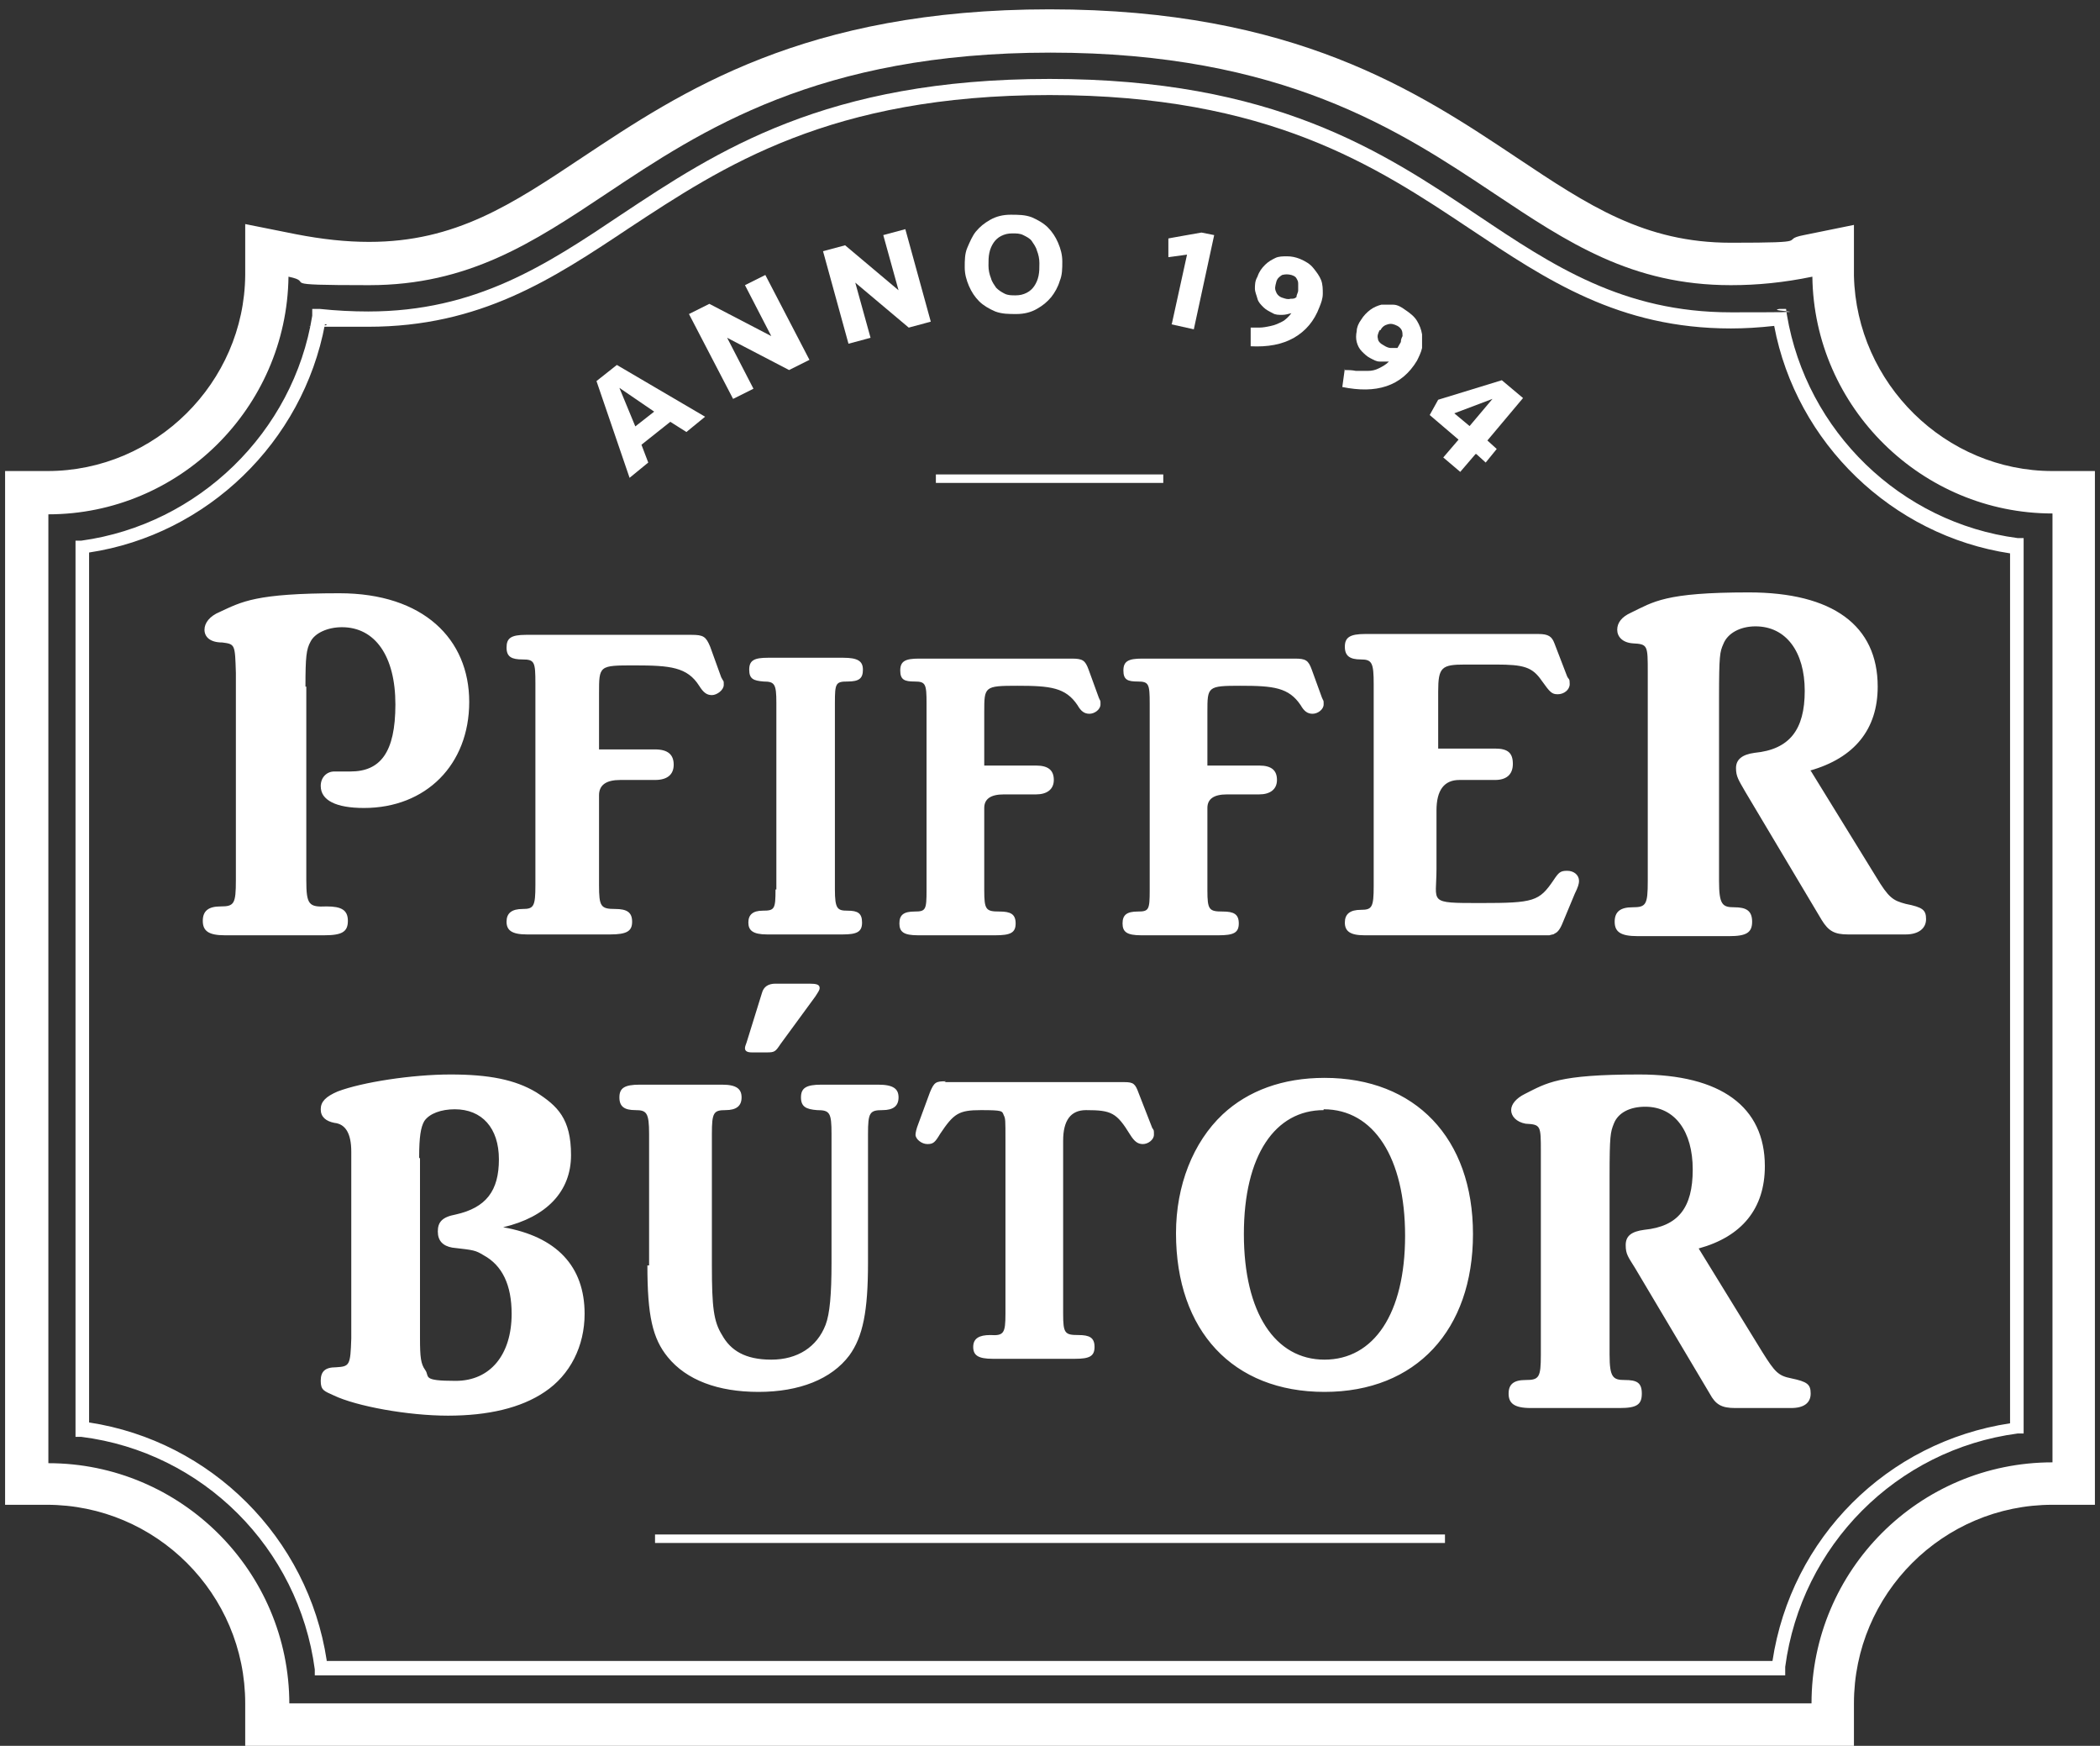
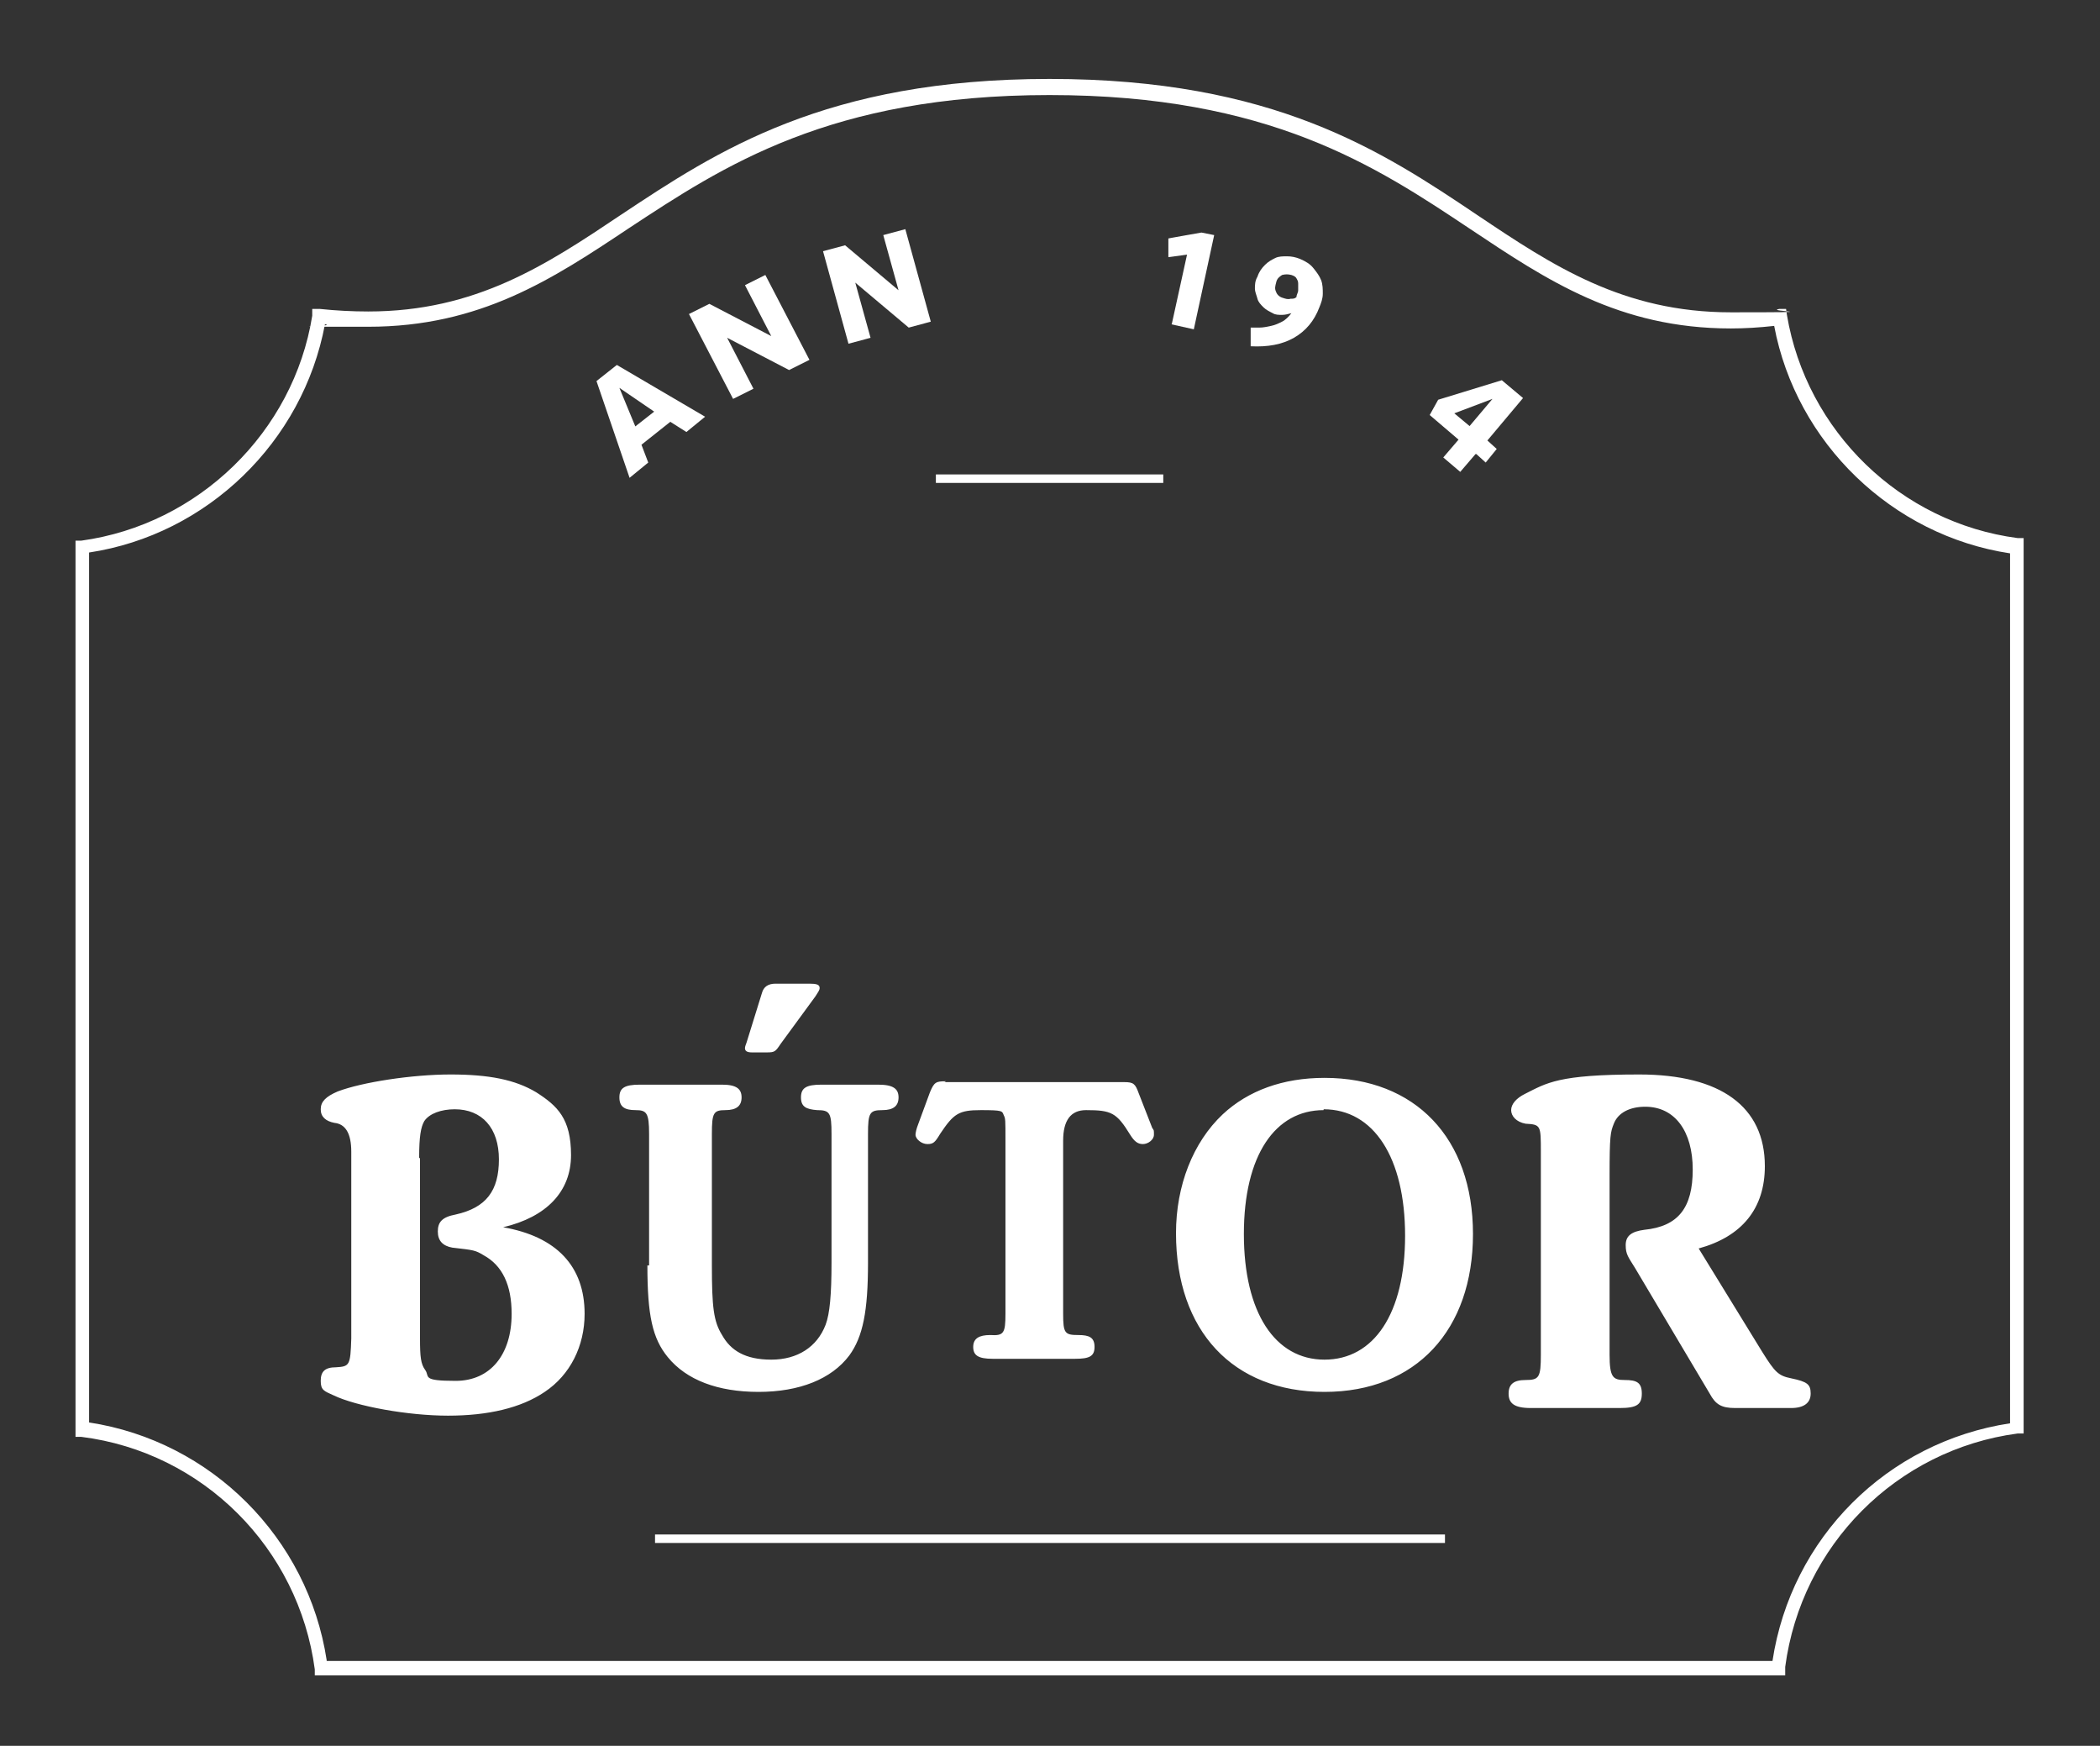
<svg xmlns="http://www.w3.org/2000/svg" id="Layer_1" data-name="Layer 1" version="1.1" viewBox="0 0 247.5 205.7">
  <rect x="0" y="0" width="247.5" height="205.7" fill="#333333" stroke="none" />
  <defs>
    <style> .cls-1 { fill: #fff; stroke-width: 0px; } </style>
  </defs>
  <g>
-     <path class="cls-1" d="M218.6,205.7H28.9v-5c0-12.9-10.5-23.4-23.4-23.4H.6V55.5h5c12.7,0,23.2-10.4,23.3-23.1v-6c0,0,6,1.2,6,1.2,3.1.6,5.9.9,8.6.9,10.2,0,16.8-4.4,25.2-10C80.3,10.8,94.8,1.1,123.7,1.1s43.4,9.7,55.1,17.5c8.4,5.6,15,10,25.2,10s5.5-.3,8.6-.9l5.9-1.2v6c.3,12.7,10.8,23,23.4,23h5v121.8h-5c-12.9,0-23.4,10.5-23.4,23.4v5ZM33.9,200.7h179.6c0-15.7,12.7-28.4,28.4-28.4V60.5c-15.4,0-28.1-12.5-28.3-27.9h0c-3.4.7-6.5,1-9.6,1-11.7,0-19.2-5-27.9-10.8-11.1-7.4-24.9-16.6-52.3-16.6s-41.2,9.2-52.3,16.6c-8.7,5.8-16.3,10.8-28,10.8s-6.1-.3-9.5-1h0c-.2,15.5-12.9,28-28.3,28v111.8c15.6,0,28.4,12.7,28.4,28.4Z" />
    <path class="cls-1" d="M210.4,197.4H37.1v-.7c-1.9-14.3-13.2-25.6-27.5-27.4h-.7V63.7h.7c13.8-1.9,25-12.8,27.2-26.5v-.8c.1,0,.9,0,.9,0,1.9.2,3.8.3,5.7.3,12.7,0,21-5.5,29.8-11.4,11.3-7.5,24.1-16,50.5-16s39.2,8.5,50.5,16.1c8.8,5.9,17.1,11.4,29.8,11.4s3.8-.1,5.7-.4h.8c0,0,.1.7.1.7,2.3,13.7,13.4,24.5,27.2,26.3h.7v105.5h-.7c-14.3,1.9-25.5,13.2-27.4,27.5v.7ZM38.5,195.7h170.4c2.2-14.5,13.5-25.8,28-28v-102.5c-13.9-2.1-25.2-13-27.8-26.8-1.8.2-3.5.3-5.1.3-13.2,0-21.7-5.7-30.7-11.7-11.1-7.4-23.7-15.8-49.6-15.8s-38.5,8.4-49.6,15.7c-9,6-17.5,11.6-30.7,11.6s-3.3,0-5.1-.3c-2.6,13.9-13.9,24.8-27.8,26.9v102.5c14.4,2.2,25.8,13.6,28,28Z" />
  </g>
-   <path class="cls-1" d="M170.3,181.8h-93.1v-1h93.1v1ZM137.1,56.9h-26.8v-1h26.8v1Z" />
+   <path class="cls-1" d="M170.3,181.8h-93.1v-1h93.1v1M137.1,56.9h-26.8v-1h26.8v1Z" />
  <g>
    <path class="cls-1" d="M200.2,147.1c5.1-1.4,7.8-4.7,7.8-9.7,0-7-5.2-10.8-14.8-10.8s-10.9,1-13.5,2.3c-1,.5-1.6,1.2-1.6,1.9s.6,1.4,1.7,1.6c1.8.1,1.8.2,1.8,3.3v23.9c0,2.7-.2,3-1.8,3-1.4,0-2,.5-2,1.6s.6,1.7,2.6,1.7h10.5c2,0,2.6-.4,2.6-1.7s-.6-1.6-2-1.6-1.8-.3-1.8-3v-21c0-4.8.1-5.2.5-6.2.5-1.3,1.9-2,3.7-2,3.5,0,5.6,2.9,5.6,7.4s-1.7,6.7-5.7,7.1c-1.5.2-2.2.7-2.2,1.8s.3,1.4,1.1,2.7l8.8,14.8c.7,1.3,1.4,1.7,3,1.7h6.6c1.5,0,2.3-.6,2.3-1.7s-.4-1.4-2.3-1.8c-1.5-.3-1.9-.7-3.4-3.1l-7.5-12.2ZM156,130.7c5.9,0,9.6,5.7,9.6,14.9s-3.7,14.6-9.5,14.6-9.5-5.5-9.5-14.8,3.7-14.6,9.4-14.6M156.1,127c-4.9,0-9,1.5-12,4.3-3.5,3.3-5.5,8.4-5.5,14,0,11.5,6.7,18.7,17.5,18.7s17.5-7.3,17.5-18.6-6.8-18.4-17.5-18.4M111.5,127.4c-1.2,0-1.4.1-1.9,1.3l-1.4,3.8c-.2.5-.3,1-.3,1.2,0,.5.7,1.1,1.4,1.1s.9-.2,1.5-1.2c1.6-2.4,2.2-2.8,4.8-2.8s2.5.1,2.7.6c.2.4.2.5.2,3v20.4c0,2.3-.2,2.6-1.8,2.5-1.3,0-2,.4-2,1.4s.6,1.4,2.3,1.4h9.7c1.7,0,2.3-.3,2.3-1.4s-.6-1.4-1.9-1.4c-1.6,0-1.8-.2-1.8-2.5v-20.4q0-3.6,2.7-3.6c3,0,3.6.3,5.2,2.9.5.8.9,1.1,1.5,1.1s1.3-.5,1.3-1.1,0-.5-.2-.8l-1.6-4.1c-.4-1.1-.6-1.3-1.7-1.3h-21.2ZM91.4,115.9q-1.3,0-1.6,1.1l-1.8,5.8c-.1.3-.2.5-.2.7,0,.3.2.5.8.5h1.8c.9,0,1-.1,1.6-1l4.1-5.6c.3-.5.5-.7.5-1,0-.4-.4-.5-1.2-.5h-4ZM76.3,149.1c0,5.9.6,8.6,2.4,10.8,2.2,2.7,5.9,4.1,10.7,4.1s8.6-1.5,10.7-4.3c1.6-2.2,2.2-5.2,2.2-10.9v-15.2c0-2.5.2-2.8,1.7-2.8,1.3,0,1.9-.5,1.9-1.5s-.6-1.5-2.4-1.5h-6.7c-1.8,0-2.4.4-2.4,1.5s.6,1.4,1.9,1.5c1.5,0,1.7.3,1.7,2.8v15.2c0,3.7-.2,6-.7,7.3-1,2.6-3.3,4.1-6.4,4.1s-4.8-1.1-5.8-2.9c-1-1.6-1.2-3.3-1.2-8.2v-15.5c0-2.5.2-2.8,1.6-2.8,1.3,0,1.9-.5,1.9-1.5s-.6-1.5-2.3-1.5h-9.7c-1.8,0-2.4.4-2.4,1.5s.6,1.5,1.9,1.5,1.6.3,1.6,2.8v15.5ZM49.4,136.4c0-2.5.2-3.6.6-4.3.6-.9,2-1.4,3.6-1.4,3.2,0,5.2,2.2,5.2,5.9s-1.5,5.7-5.1,6.5c-1.6.3-2.1.9-2.1,2s.6,1.7,1.7,1.9c2.6.3,2.7.3,3.7.9,2.2,1.2,3.3,3.5,3.3,6.9,0,4.8-2.5,7.9-6.6,7.9s-3-.5-3.6-1.3c-.5-.7-.6-1.5-.6-3.7v-21.2ZM41.4,157.7c-.1,3.2-.2,3.3-1.8,3.4-1.3,0-1.8.5-1.8,1.6s.4,1.2,1.5,1.7c2.7,1.3,8.8,2.4,13.5,2.4s8.6-.9,11.4-2.8c3-2,4.7-5.4,4.7-9.2,0-5.6-3.3-9.1-9.6-10.2,5.1-1.2,8-4.2,8-8.5s-1.6-5.8-4.1-7.4c-2.5-1.5-5.6-2.1-10.1-2.1s-10.4.9-13.3,2c-1.4.6-2,1.2-2,2.1s.6,1.4,1.6,1.6q2,.2,2,3.4v22Z" />
-     <path class="cls-1" d="M213.3,90.8c5.3-1.5,8-4.9,8-9.9,0-7.2-5.3-11.1-15.2-11.1s-11.2,1.1-13.9,2.4c-1.1.5-1.6,1.2-1.6,2s.6,1.5,1.8,1.6c1.8.1,1.8.2,1.8,3.4v24.6c0,2.8-.2,3.1-1.8,3.1-1.4,0-2.1.5-2.1,1.7s.7,1.7,2.7,1.7h10.8c2,0,2.7-.4,2.7-1.7s-.7-1.7-2.1-1.7-1.8-.3-1.8-3.1v-21.6c0-5,.1-5.4.5-6.3.5-1.3,2-2.1,3.8-2.1,3.6,0,5.8,3,5.8,7.6s-1.8,6.9-5.9,7.3c-1.5.2-2.2.8-2.2,1.8s.3,1.4,1.1,2.8l9,15.1c.8,1.3,1.5,1.7,3.1,1.7h6.8c1.5,0,2.4-.7,2.4-1.8s-.4-1.4-2.4-1.8c-1.5-.4-2-.7-3.5-3.2l-7.7-12.5ZM169.5,88.3v-6.8c0-2.9.4-3.2,3.2-3.2h3.6c3.3,0,4.3.3,5.4,1.9,1,1.4,1.2,1.6,1.9,1.6s1.4-.5,1.4-1.2-.1-.5-.3-.9l-1.5-3.9c-.3-.8-.7-1.1-1.9-1.1h-20.4c-1.8,0-2.4.4-2.4,1.5s.6,1.5,1.9,1.5c1.3,0,1.5.4,1.5,2.9v23.8c0,2.5-.2,2.8-1.5,2.8-1.3,0-1.9.5-1.9,1.5s.6,1.5,2.3,1.5h21.8c.3-.1.6-.1.6-.2.3-.1.6-.4.9-1.1l1.5-3.6c.4-.8.5-1.2.5-1.5,0-.7-.6-1.2-1.4-1.2s-1,.2-1.6,1.1c-1.7,2.5-2.3,2.7-8.6,2.7s-5.2,0-5.2-4v-6.9q0-3.6,2.7-3.6h4.2c1.3,0,2.1-.6,2.1-1.9s-.6-1.8-2.1-1.8h-6.8ZM142.3,90.1v-6.2c0-3,0-3.1,3.9-3.1s5.7.2,7.1,2.3c.4.7.8,1,1.4,1s1.3-.5,1.3-1.1,0-.3-.2-.8l-1.2-3.3c-.4-1.1-.7-1.3-2-1.3h-18c-1.6,0-2.2.3-2.2,1.4s.5,1.3,1.7,1.3c1.3,0,1.4.3,1.4,2.6v22c0,2.3-.1,2.5-1.4,2.5s-1.8.4-1.8,1.4.5,1.4,2.2,1.4h9.1c1.8,0,2.4-.3,2.4-1.4s-.6-1.4-1.9-1.4c-1.6,0-1.8-.2-1.8-2.5v-9.7q0-1.6,2.3-1.6h3.8c1.3,0,2.1-.6,2.1-1.7s-.6-1.7-2.1-1.7h-6.1ZM116,90.1v-6.2c0-3,0-3.1,3.9-3.1s5.7.2,7.1,2.3c.4.7.8,1,1.4,1s1.3-.5,1.3-1.1,0-.3-.2-.8l-1.2-3.3c-.4-1.1-.7-1.3-2-1.3h-18c-1.6,0-2.2.3-2.2,1.4s.5,1.3,1.7,1.3c1.3,0,1.4.3,1.4,2.6v22c0,2.3-.1,2.5-1.4,2.5s-1.8.4-1.8,1.4.5,1.4,2.2,1.4h9.1c1.8,0,2.4-.3,2.4-1.4s-.6-1.4-1.9-1.4c-1.6,0-1.8-.2-1.8-2.5v-9.7q0-1.6,2.3-1.6h3.8c1.3,0,2.1-.6,2.1-1.7s-.6-1.7-2.1-1.7h-6.1ZM91.4,104.8c0,2.3-.1,2.5-1.5,2.5-1.2,0-1.7.5-1.7,1.4s.5,1.4,2.2,1.4h8.9c1.7,0,2.3-.3,2.3-1.4s-.5-1.4-1.7-1.4-1.5-.2-1.5-2.5v-22c0-2.3.1-2.5,1.5-2.5s1.8-.4,1.8-1.4-.6-1.4-2.3-1.4h-8.9c-1.6,0-2.2.3-2.2,1.4s.5,1.3,1.7,1.4c1.3,0,1.5.3,1.5,2.5v22ZM70.6,88.4v-6.7c0-3.3,0-3.3,4.2-3.3s6.2.2,7.6,2.4c.5.8.9,1.1,1.5,1.1s1.4-.6,1.4-1.2,0-.3-.3-.9l-1.3-3.6c-.5-1.2-.8-1.4-2.2-1.4h-19.5c-1.8,0-2.3.4-2.3,1.5s.6,1.4,1.9,1.4c1.4,0,1.5.3,1.5,2.8v23.8c0,2.5-.2,2.8-1.5,2.8s-1.9.5-1.9,1.5.6,1.5,2.4,1.5h9.8c2,0,2.6-.4,2.6-1.5s-.6-1.5-2-1.5c-1.7,0-1.9-.3-1.9-2.8v-10.6q0-1.8,2.5-1.8h4.1c1.4,0,2.2-.6,2.2-1.8s-.7-1.8-2.2-1.8h-6.6ZM36,80.9c0-3.5.1-4.4.6-5.3.5-1,2-1.7,3.7-1.7,3.9,0,6.3,3.4,6.3,9.1s-1.8,7.9-5.3,7.9-.7,0-1.1,0h-.8c-.9,0-1.6.7-1.6,1.7,0,1.7,1.8,2.6,5.1,2.6,7.3,0,12.4-5.1,12.4-12.5s-5.4-12.8-15.3-12.8-11.5,1-14.1,2.2c-1.2.5-1.8,1.3-1.8,2.1s.6,1.5,2.1,1.5c1.5.2,1.5.2,1.6,3.6v24.4c0,2.8-.2,3.1-1.8,3.1-1.4,0-2.1.5-2.1,1.7s.7,1.7,2.6,1.7h11.7c2.1,0,2.8-.4,2.8-1.7s-.8-1.7-2.5-1.7c-2.1.1-2.4-.2-2.4-3.1v-22.8Z" />
    <g>
      <path class="cls-1" d="M79,49.7l-3.4,2.7.8,2.1-2.2,1.8-3.9-11.4,2.4-1.9,10.4,6.1-2.2,1.8-1.9-1.2ZM74.8,50.3l2.3-1.8-4.1-2.8,1.9,4.6Z" />
      <path class="cls-1" d="M93,43.6l-7.3-3.8,3.1,6-2.4,1.2-5.2-10,2.4-1.2,7.3,3.8-3.1-6,2.4-1.2,5.2,10-2.4,1.2Z" />
      <path class="cls-1" d="M107.1,38.6l-6.3-5.3,1.8,6.5-2.6.7-3-10.9,2.6-.7,6.3,5.3-1.8-6.5,2.6-.7,3,10.9-2.6.7Z" />
-       <path class="cls-1" d="M125.2,30.8c0,.8,0,1.6-.3,2.3-.2.7-.6,1.4-1,1.9-.5.6-1,1-1.7,1.4s-1.5.6-2.4.6c-.9,0-1.7,0-2.5-.3-.7-.3-1.4-.7-1.9-1.2s-.9-1.1-1.2-1.8-.5-1.4-.5-2.2c0-.8,0-1.6.3-2.3s.6-1.4,1-1.9c.5-.6,1-1,1.7-1.4.7-.4,1.5-.6,2.4-.6.9,0,1.7,0,2.5.3.7.3,1.4.7,1.9,1.2.5.5.9,1.1,1.2,1.8.3.7.5,1.4.5,2.2ZM119.7,34.8c.5,0,.9-.1,1.3-.3.4-.2.7-.5.9-.8s.4-.7.5-1.2c.1-.5.1-.9.1-1.5,0-.5-.1-1-.3-1.5-.1-.4-.4-.8-.6-1.1s-.6-.5-1-.7c-.4-.2-.8-.2-1.3-.2-.5,0-.9.1-1.3.3s-.7.5-.9.8c-.2.3-.4.7-.5,1.2-.1.5-.1.9-.1,1.5,0,.5.1,1,.3,1.5.1.4.4.8.6,1.1.3.3.6.5,1,.7.4.2.8.2,1.3.2Z" />
      <path class="cls-1" d="M138.1,38.2l1.8-8.2-2.2.3v-2.2c-.1,0,3.9-.7,3.9-.7l1.5.3-2.4,11.1-2.7-.6Z" />
      <path class="cls-1" d="M147.1,38.6c.4,0,.8,0,1.3,0,.5,0,.9-.1,1.4-.2s.9-.3,1.3-.5c.4-.2.8-.6,1.1-1-.4.1-.7.2-1.1.2-.4,0-.8,0-1.1-.2-.4-.2-.8-.4-1.1-.7-.3-.3-.6-.6-.7-1s-.3-.8-.3-1.2c0-.4,0-.9.3-1.4.2-.6.5-1,.9-1.4s.8-.6,1.2-.8c.4-.2.9-.2,1.4-.2.5,0,1,.1,1.5.3.7.3,1.2.6,1.6,1.1s.7.9.9,1.4c.2.5.2,1.1.2,1.6,0,.6-.2,1.1-.4,1.6-.6,1.6-1.6,2.8-3,3.6-1.4.8-3.1,1.1-5.1,1v-2.2ZM150.4,33.3c-.1.4-.2.7,0,1.1.1.3.4.6.8.7.3.1.6.2.9.1.3,0,.5,0,.7-.2,0-.3.2-.5.2-.8,0-.3,0-.5,0-.8s-.1-.4-.2-.6-.3-.3-.6-.4c-.4-.1-.7-.1-1.1,0-.3.2-.6.4-.7.9Z" />
-       <path class="cls-1" d="M158.5,43.6c.4,0,.8,0,1.3.1.5,0,.9,0,1.4,0,.5,0,.9-.1,1.3-.3.4-.2.8-.4,1.2-.8-.4,0-.8,0-1.1,0-.4,0-.7-.2-1.1-.4-.4-.2-.7-.5-1-.8-.3-.3-.5-.7-.6-1.1-.1-.4-.1-.8,0-1.3,0-.4.2-.9.5-1.3.3-.5.7-.9,1.1-1.2s.9-.5,1.3-.6c.5,0,.9,0,1.4,0s1,.3,1.4.6c.6.4,1.1.8,1.4,1.3.3.5.5,1,.6,1.6,0,.5,0,1.1,0,1.6-.1.5-.4,1.1-.6,1.5-.9,1.5-2.1,2.5-3.6,3-1.5.5-3.2.5-5.2.1l.3-2.2ZM162.6,38.9c-.2.4-.3.7-.2,1,0,.3.3.6.7.8.3.2.6.3.8.3.3,0,.5,0,.8,0,.1-.2.3-.5.4-.7,0-.3.1-.5.2-.7,0-.2,0-.5-.1-.7-.1-.2-.3-.4-.5-.5-.4-.2-.7-.3-1.1-.2-.4.1-.7.3-.9.7Z" />
      <path class="cls-1" d="M173.9,53.5l-1.8,2.1-2-1.7,1.8-2.1-3.4-2.9,1-1.8,7.5-2.3,2.5,2.1-4.2,5,1.1,1-1.3,1.6-1.1-1ZM175.9,47l-4.5,1.7,1.8,1.5,2.7-3.2Z" />
    </g>
  </g>
</svg>